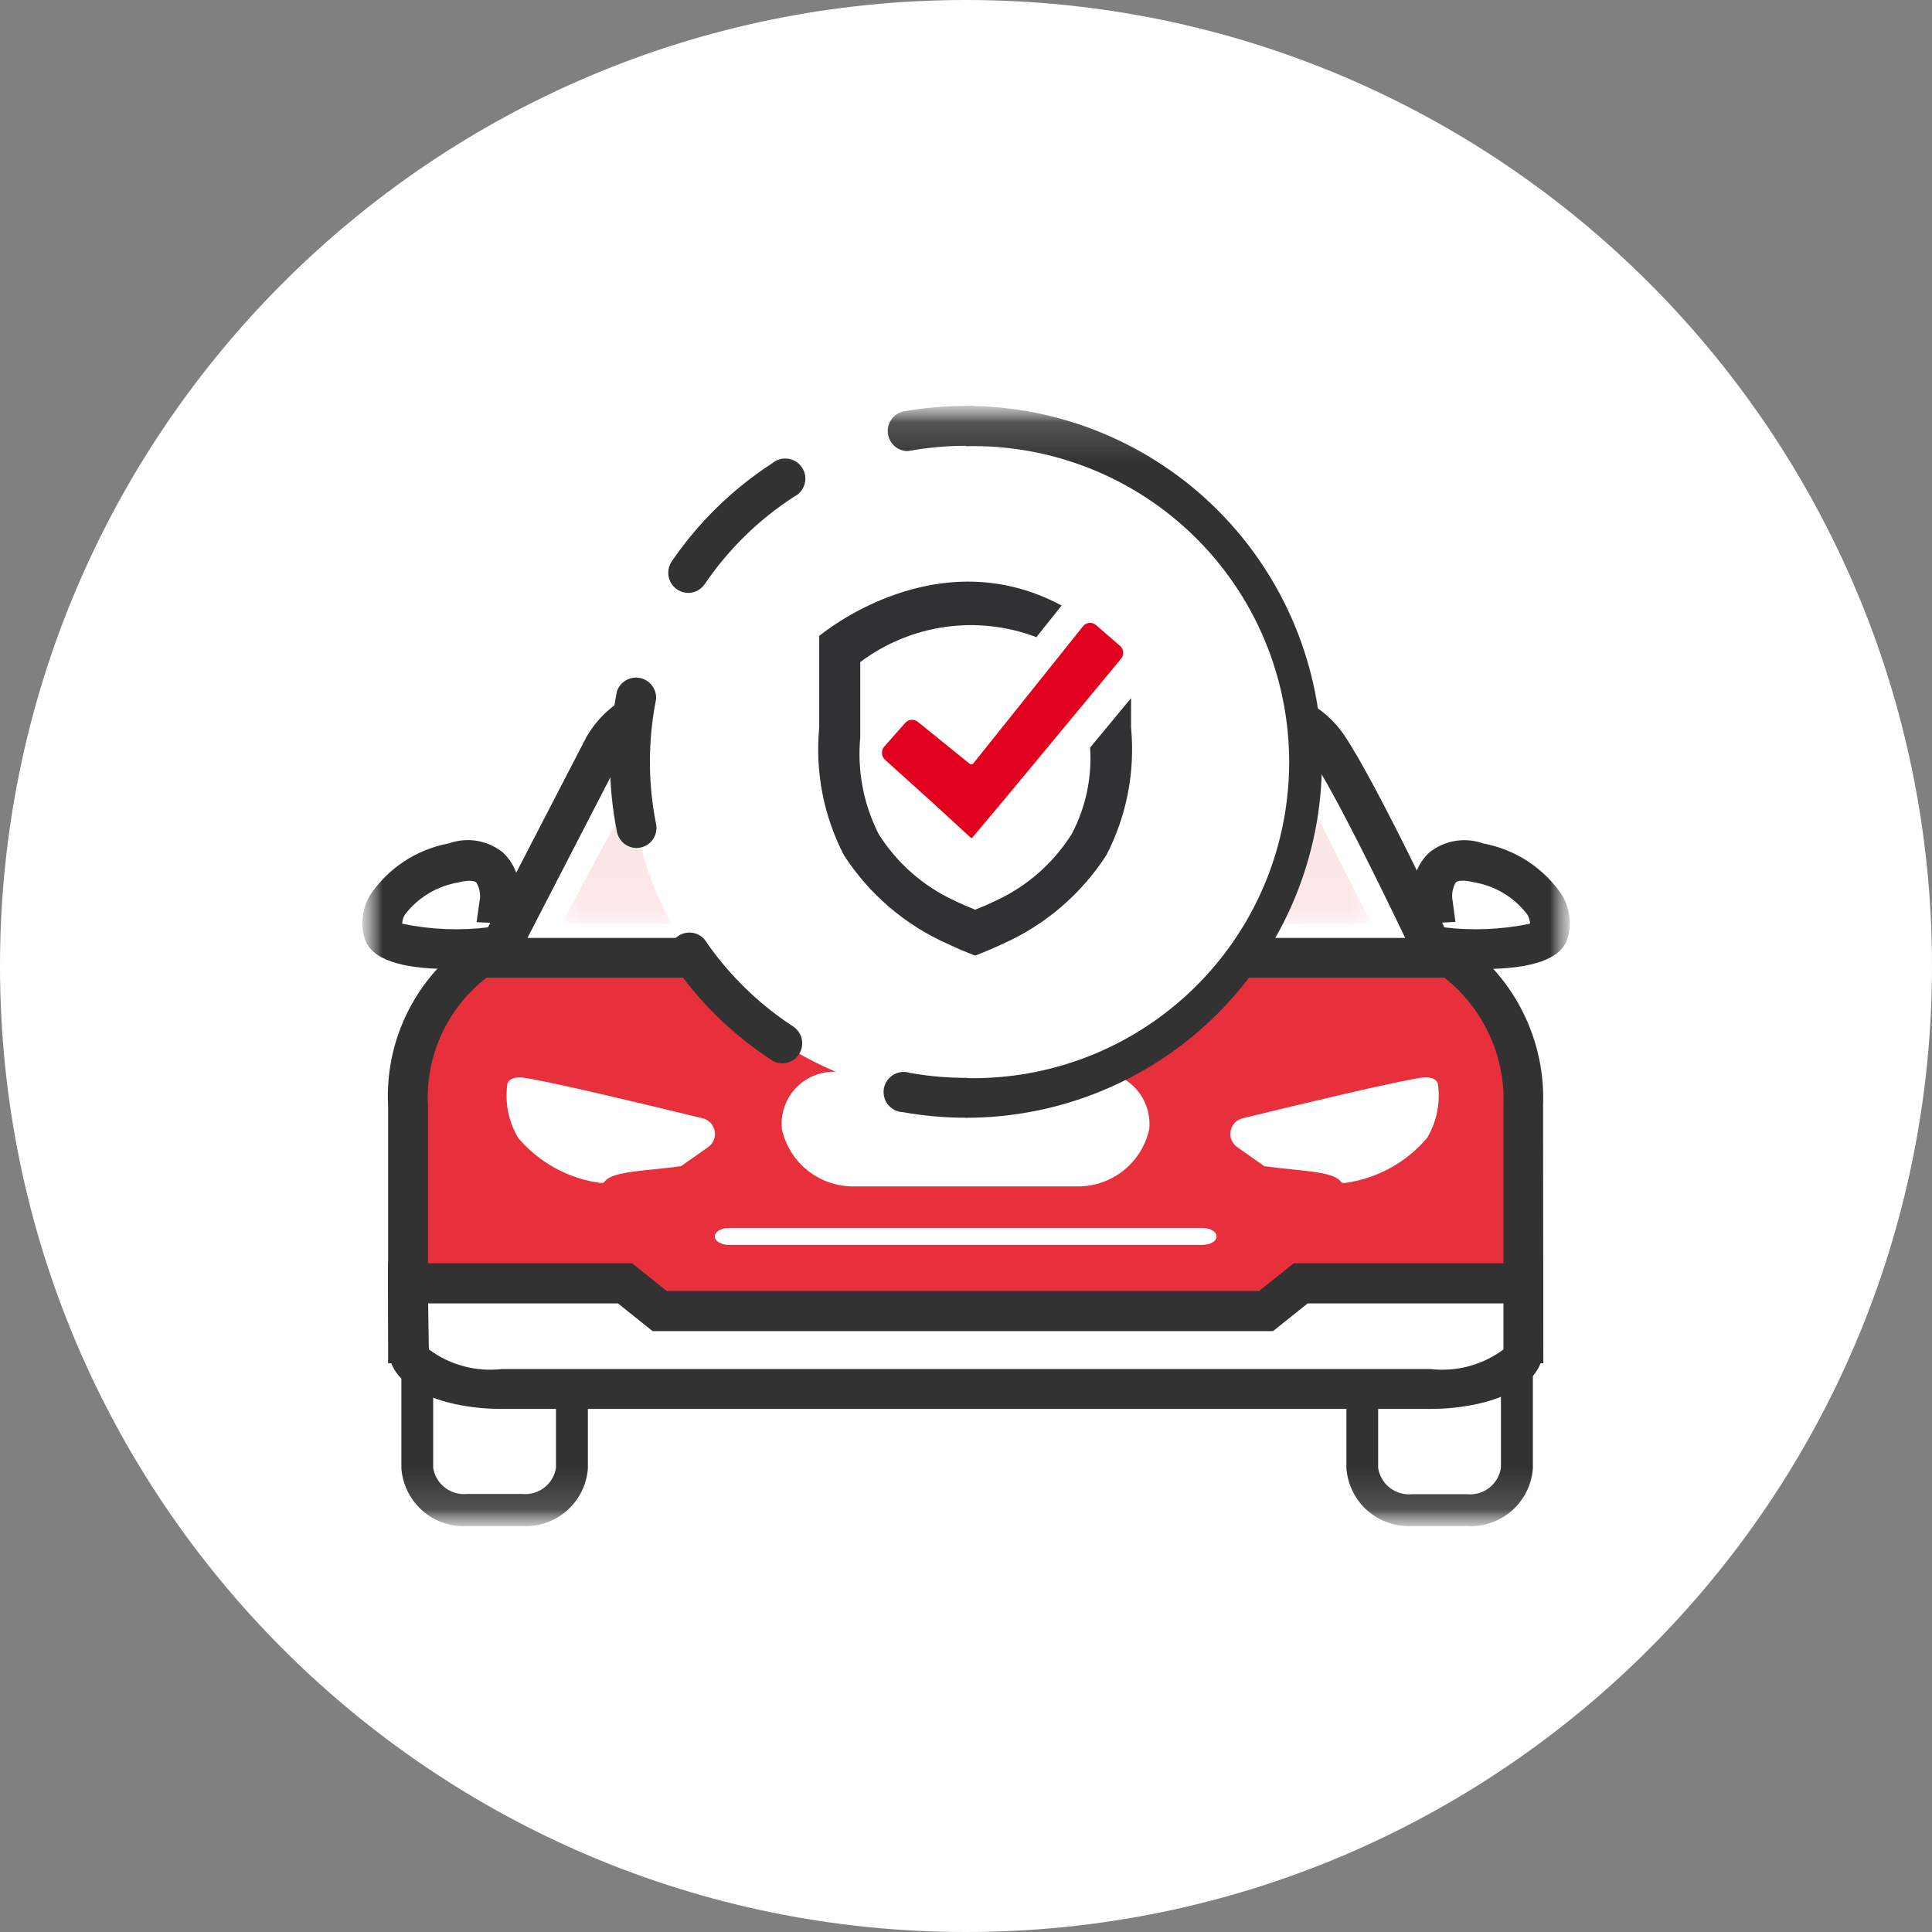
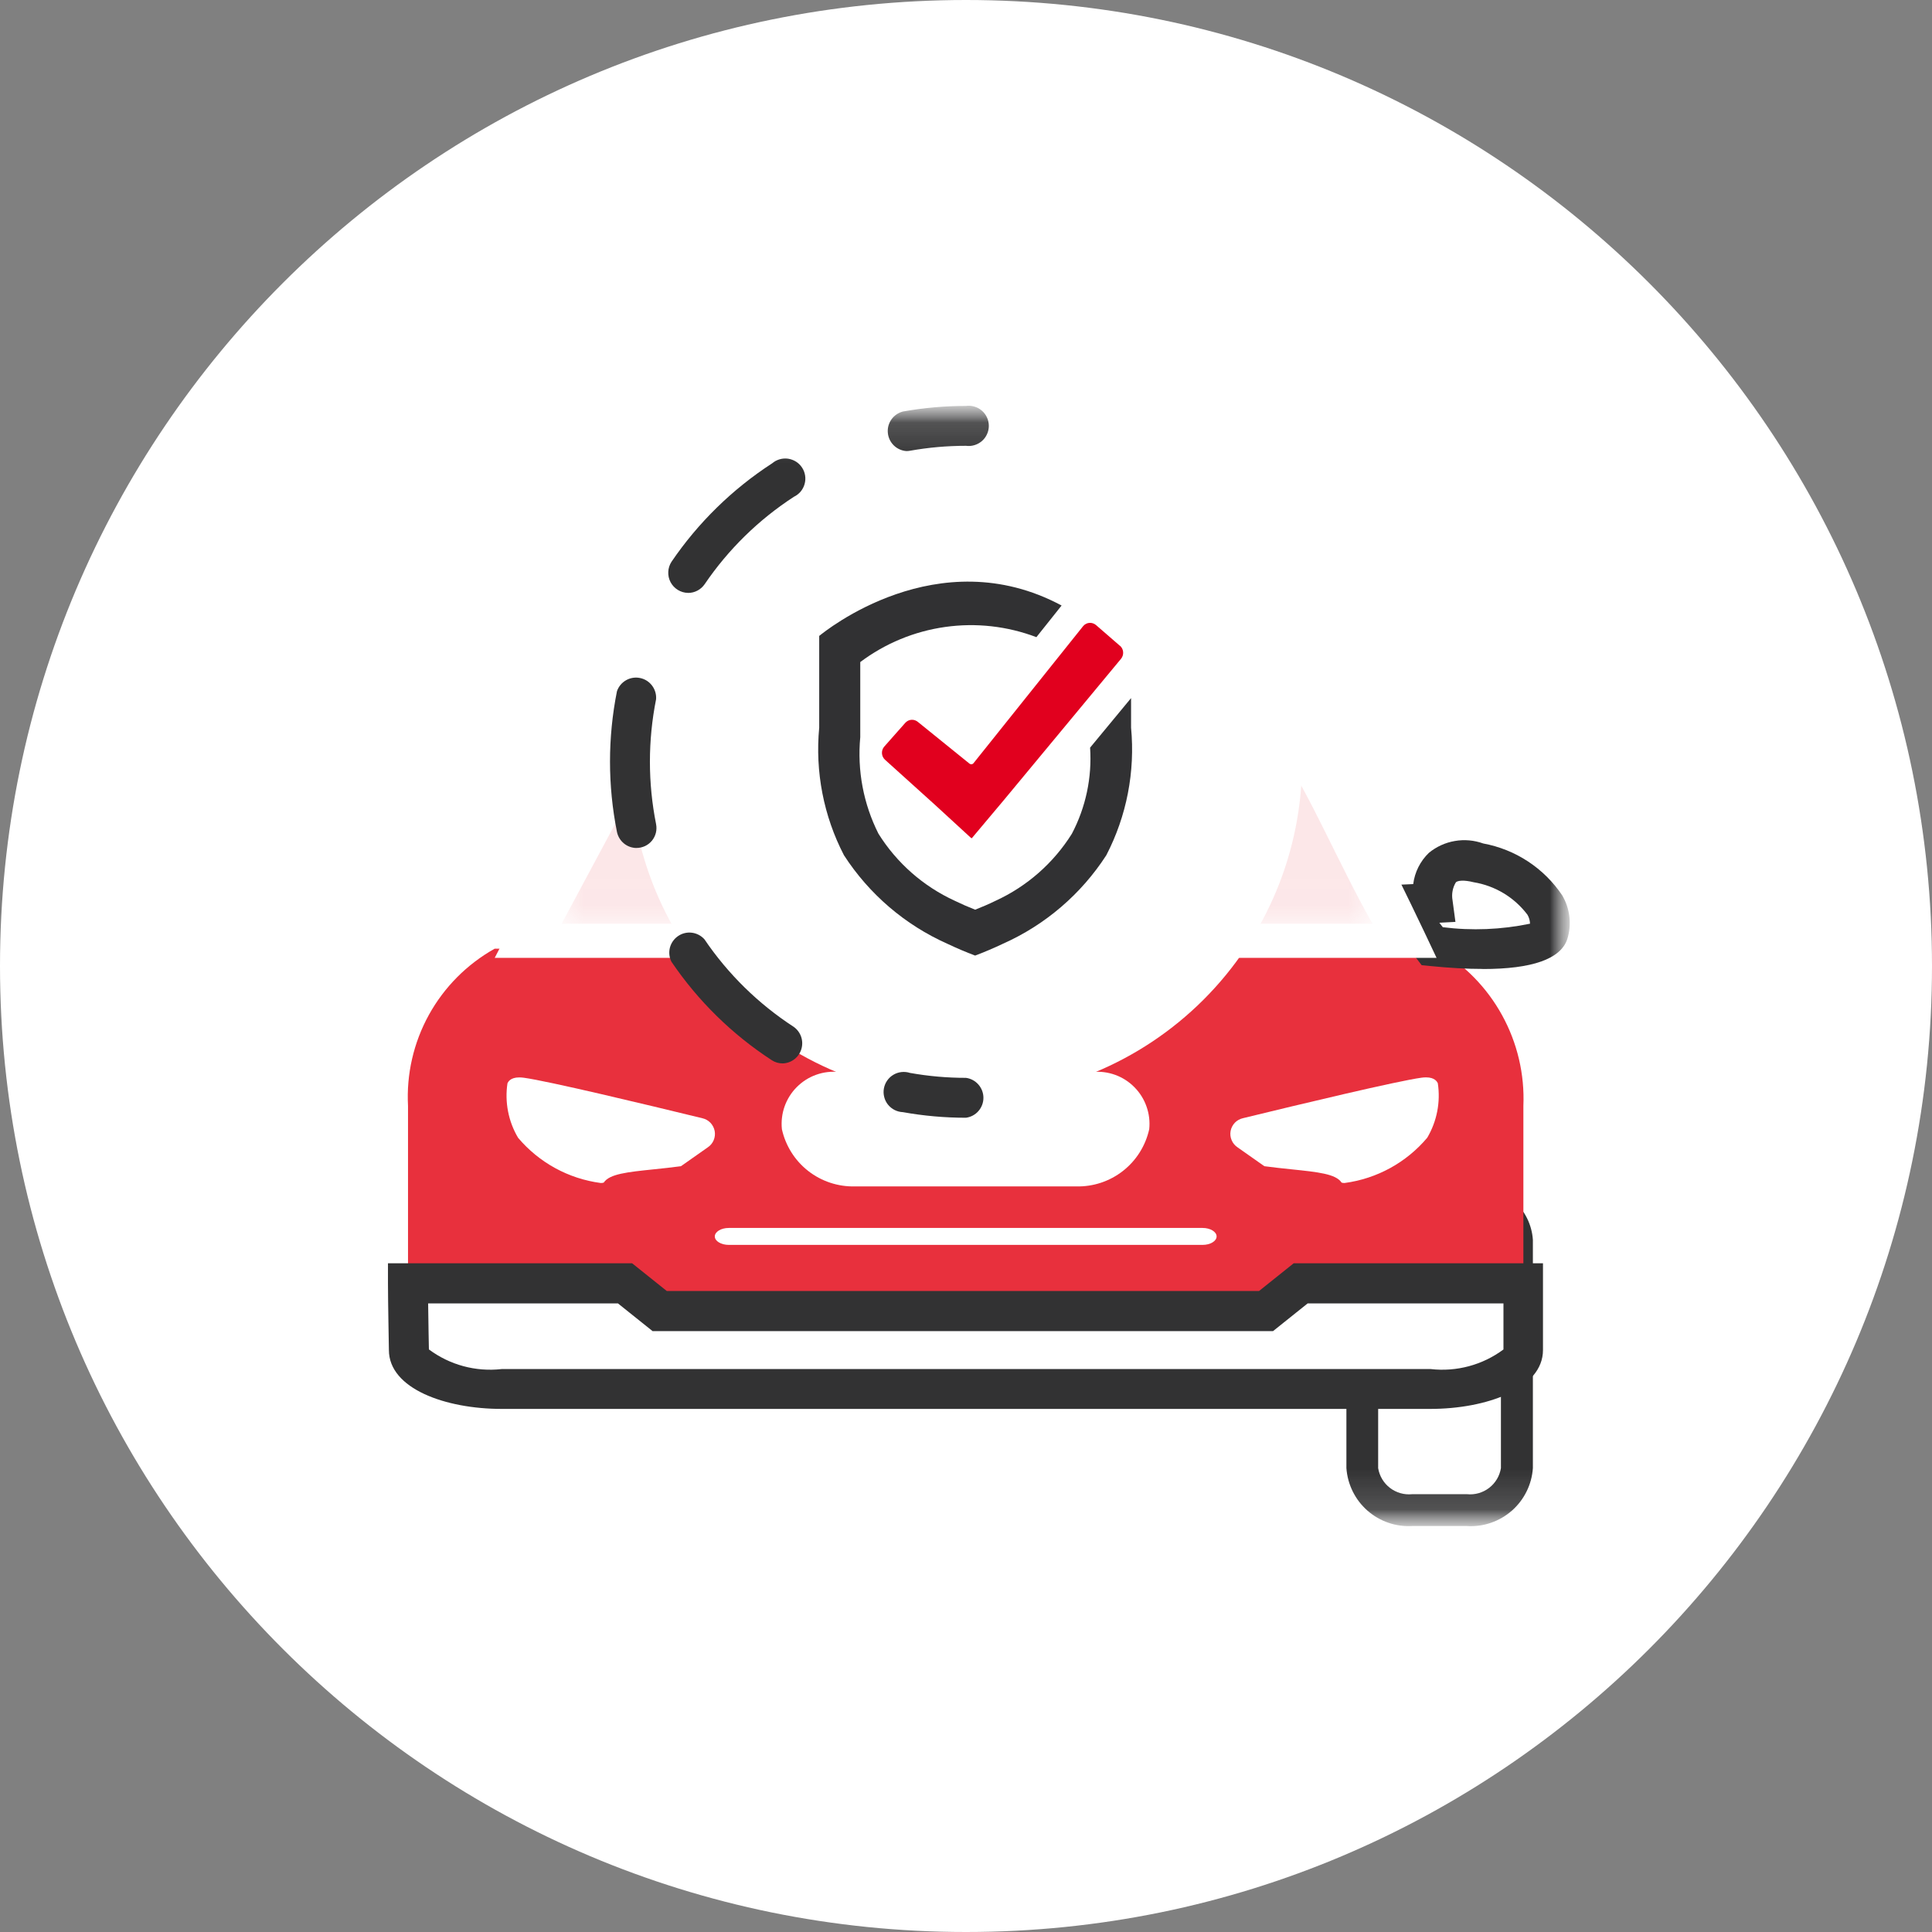
<svg xmlns="http://www.w3.org/2000/svg" width="48" height="48" viewBox="0 0 48 48" fill="none">
  <rect x="0" y="0" width="48" height="48" fill="#808080" stroke="none" />
  <path d="M24 48C37.255 48 48 37.255 48 24C48 10.745 37.255 0 24 0C10.745 0 0 10.745 0 24C0 37.255 10.745 48 24 48Z" fill="white" />
  <mask id="mask0_53_238" style="mask-type:luminance" maskUnits="userSpaceOnUse" x="9" y="10" width="30" height="28">
    <path d="M38.999 10.085H9V37.914H38.999V10.085Z" fill="white" />
  </mask>
  <g mask="url(#mask0_53_238)">
    <mask id="mask1_53_238" style="mask-type:luminance" maskUnits="userSpaceOnUse" x="9" y="10" width="30" height="28">
-       <path d="M38.999 10.085H9V37.914H38.999V10.085Z" fill="white" />
+       <path d="M38.999 10.085H9V37.914H38.999V10.085" fill="white" />
    </mask>
    <g mask="url(#mask1_53_238)">
      <path d="M34.953 29.873H36.586C36.855 29.852 37.122 29.937 37.329 30.111C37.535 30.285 37.666 30.533 37.691 30.802V36.475C37.663 36.777 37.517 37.055 37.285 37.25C37.053 37.445 36.753 37.541 36.451 37.517H35.088C34.786 37.541 34.486 37.445 34.254 37.25C34.022 37.055 33.876 36.776 33.847 36.474V30.801C33.872 30.533 34.002 30.285 34.207 30.112C34.413 29.938 34.678 29.852 34.947 29.872" fill="white" />
      <path d="M36.451 37.914H35.088C34.681 37.938 34.28 37.8 33.974 37.531C33.667 37.261 33.48 36.882 33.451 36.475V30.802C33.476 30.428 33.648 30.079 33.929 29.831C34.209 29.583 34.577 29.456 34.951 29.477H36.584C36.958 29.456 37.325 29.584 37.606 29.832C37.887 30.08 38.059 30.429 38.084 30.803V36.476C38.056 36.883 37.868 37.263 37.562 37.532C37.255 37.801 36.855 37.939 36.448 37.915M34.948 30.27C34.564 30.27 34.24 30.514 34.24 30.803V36.476C34.272 36.671 34.377 36.847 34.534 36.967C34.691 37.087 34.887 37.143 35.084 37.123H36.447C36.643 37.143 36.84 37.087 36.996 36.967C37.153 36.847 37.258 36.672 37.29 36.477V30.803C37.29 30.514 36.966 30.27 36.581 30.27H34.948Z" fill="#323233" />
      <path d="M10.366 35.17V30.802C10.391 30.534 10.521 30.287 10.726 30.113C10.932 29.939 11.197 29.853 11.466 29.873H13.106C13.375 29.852 13.642 29.937 13.849 30.111C14.056 30.285 14.186 30.533 14.211 30.802V36.476C14.183 36.778 14.037 37.056 13.805 37.251C13.573 37.446 13.274 37.542 12.972 37.518H11.609C11.306 37.542 11.006 37.447 10.774 37.252C10.541 37.056 10.395 36.777 10.366 36.475V34.737" fill="white" />
-       <path d="M12.97 37.915H11.609C11.201 37.939 10.801 37.801 10.495 37.532C10.188 37.262 10 36.882 9.972 36.475V30.802C9.997 30.428 10.169 30.079 10.45 29.831C10.73 29.583 11.098 29.456 11.472 29.477H13.106C13.48 29.456 13.848 29.584 14.128 29.832C14.409 30.08 14.581 30.429 14.606 30.803V36.477C14.578 36.884 14.39 37.263 14.084 37.532C13.777 37.802 13.377 37.939 12.97 37.915ZM10.762 35.17V36.47C10.794 36.665 10.899 36.841 11.056 36.961C11.213 37.081 11.409 37.137 11.606 37.117H12.97C13.166 37.137 13.363 37.081 13.519 36.962C13.676 36.842 13.781 36.667 13.813 36.472V30.803C13.813 30.514 13.488 30.27 13.104 30.27H11.47C11.086 30.27 10.762 30.514 10.762 30.803V35.17Z" fill="#323233" />
      <path d="M37.848 27.475C37.881 26.69 37.698 25.911 37.319 25.223C36.941 24.534 36.381 23.963 35.7 23.57H12.29C11.602 23.955 11.036 24.525 10.655 25.215C10.275 25.905 10.095 26.688 10.137 27.475V33.375H37.848V27.475Z" fill="#E8303D" />
-       <path d="M38.344 33.871H9.642V27.471C9.597 26.589 9.802 25.712 10.234 24.941C10.666 24.171 11.307 23.538 12.083 23.116L12.183 23.071H35.805L35.905 23.12C36.672 23.551 37.305 24.185 37.734 24.953C38.163 25.721 38.372 26.592 38.337 27.471L38.344 33.871ZM10.633 32.88H37.353V27.475C37.38 26.8 37.23 26.13 36.916 25.532C36.603 24.933 36.139 24.428 35.569 24.065H12.412C11.836 24.421 11.367 24.926 11.054 25.526C10.741 26.126 10.595 26.799 10.633 27.475V32.88Z" fill="#323233" />
      <path d="M12.408 22.441C12.408 22.441 12.608 21.104 11.272 21.441C9.936 21.778 9.333 22.572 9.533 23.172C9.733 23.772 12.418 23.507 12.418 23.507L13.21 22.474L12.408 22.441Z" fill="white" />
-       <path d="M11.165 24.073C9.933 24.073 9.228 23.824 9.065 23.33C9.009 23.151 8.991 22.962 9.013 22.775C9.034 22.588 9.094 22.408 9.189 22.246C9.413 21.91 9.703 21.623 10.04 21.401C10.377 21.179 10.756 21.027 11.153 20.954C11.379 20.873 11.621 20.852 11.857 20.892C12.094 20.933 12.315 21.034 12.501 21.185C12.717 21.392 12.856 21.666 12.893 21.963L14.183 22.021L12.683 23.978L12.469 23.999C11.984 24.048 11.551 24.072 11.169 24.072M9.991 22.949C10.704 23.098 11.436 23.127 12.158 23.036L12.24 22.929L11.84 22.911L11.917 22.373C11.945 22.218 11.915 22.059 11.833 21.924C11.785 21.882 11.644 21.858 11.391 21.924C10.858 22.012 10.38 22.3 10.055 22.731C10.015 22.799 9.993 22.876 9.991 22.955" fill="#323233" />
      <path d="M35.592 22.441C35.592 22.441 35.392 21.104 36.728 21.441C38.064 21.778 38.665 22.572 38.465 23.172C38.265 23.772 35.579 23.507 35.579 23.507L34.787 22.474L35.592 22.441Z" fill="white" />
      <path d="M36.835 24.073C36.452 24.073 36.018 24.049 35.535 24.001L35.321 23.98L33.821 22.023L35.111 21.965C35.148 21.669 35.286 21.394 35.502 21.187C35.688 21.035 35.91 20.934 36.146 20.894C36.383 20.853 36.625 20.875 36.851 20.956C37.248 21.029 37.627 21.181 37.964 21.403C38.301 21.625 38.591 21.912 38.815 22.248C38.91 22.41 38.97 22.59 38.991 22.777C39.013 22.964 38.995 23.153 38.939 23.332C38.774 23.826 38.069 24.075 36.839 24.075M35.846 23.036C36.568 23.127 37.3 23.097 38.013 22.949C38.011 22.87 37.989 22.794 37.949 22.726C37.624 22.295 37.145 22.006 36.613 21.919C36.361 21.856 36.22 21.879 36.172 21.919C36.09 22.053 36.06 22.213 36.088 22.368L36.16 22.904L35.76 22.925L35.846 23.036Z" fill="#323233" />
      <path d="M32.991 18.549C31.809 16.791 28.265 17.406 23.991 17.406C20.225 17.406 17.391 17.157 16.352 17.554C16.072 17.62 15.807 17.742 15.576 17.913C15.344 18.084 15.149 18.301 15.003 18.549L12.291 23.798H35.691C35.691 23.798 33.811 19.77 32.991 18.549Z" fill="white" />
-       <path d="M36.475 24.291H11.475L14.564 18.321C14.737 18.015 14.972 17.747 15.252 17.534C15.533 17.321 15.854 17.168 16.196 17.084C17.718 16.79 19.275 16.716 20.818 16.866C21.765 16.887 22.839 16.91 23.992 16.91C24.914 16.91 25.792 16.881 26.644 16.854C29.816 16.754 32.323 16.669 33.401 18.272C34.234 19.51 36.066 23.422 36.144 23.588L36.475 24.291ZM13.104 23.303H34.912C34.336 22.103 33.165 19.696 32.579 18.825C31.807 17.677 29.543 17.75 26.679 17.844C25.82 17.872 24.932 17.901 23.995 17.901C22.831 17.901 21.751 17.877 20.795 17.856C19.372 17.73 17.938 17.784 16.528 18.016L16.491 18.028C16.276 18.077 16.072 18.169 15.892 18.297C15.712 18.425 15.559 18.587 15.442 18.775L13.104 23.303Z" fill="#323233" />
      <g opacity="0.12">
        <mask id="mask2_53_238" style="mask-type:luminance" maskUnits="userSpaceOnUse" x="13" y="18" width="22" height="5">
          <path d="M34.107 18.149H13.955V22.95H34.107V18.149Z" fill="white" />
        </mask>
        <g mask="url(#mask2_53_238)">
          <path d="M34.107 22.951H13.953L16.072 18.997C16.294 18.656 16.643 18.416 17.041 18.329H17.055L17.069 18.324C17.719 18.179 18.386 18.122 19.052 18.153C19.491 18.153 19.99 18.162 20.522 18.172L20.905 18.181C21.756 18.199 22.72 18.22 23.759 18.22H23.785C24.353 18.22 24.905 18.22 25.423 18.212L26.134 18.206H26.611C27.053 18.206 27.47 18.2 27.855 18.2C28.463 18.2 31.231 17.954 31.921 18.866C32.468 19.589 33.288 21.52 34.104 22.958" fill="#E8303D" />
        </g>
      </g>
      <path d="M29.471 34.509H35.546C36.817 34.509 37.846 34.076 37.846 33.541C37.846 33.006 37.837 32.3 37.837 31.886H32.314L31.454 32.574H16.386L15.526 31.886H10.137C10.137 32.315 10.16 33.541 10.16 33.541C10.16 34.075 11.19 34.509 12.46 34.509H29.471Z" fill="white" />
      <path d="M35.547 35.004H12.462C11.072 35.004 9.662 34.504 9.662 33.541C9.662 33.5 9.639 32.315 9.639 31.886V31.386H15.705L16.565 32.074H31.281L32.141 31.386H38.335V31.886C38.335 32.079 38.335 32.335 38.335 32.609C38.335 32.922 38.335 33.256 38.335 33.541C38.335 34.501 36.928 35.004 35.535 35.004M10.656 33.526C11.174 33.912 11.82 34.087 12.462 34.014H35.547C36.189 34.087 36.835 33.913 37.353 33.527C37.353 33.248 37.353 32.927 37.353 32.617C37.353 32.537 37.353 32.459 37.353 32.383H32.488L31.628 33.071H16.213L15.353 32.383H10.637C10.643 32.866 10.654 33.458 10.656 33.526Z" fill="#323233" />
      <path d="M18.107 30.929C17.915 30.929 17.759 30.835 17.759 30.719C17.759 30.603 17.915 30.508 18.107 30.508H29.878C30.07 30.508 30.226 30.603 30.226 30.719C30.226 30.835 30.07 30.929 29.878 30.929H18.107Z" fill="white" />
      <path d="M16.918 28.974C16.683 29.006 16.457 29.029 16.248 29.051C15.582 29.12 15.141 29.166 15 29.381C14.975 29.39 14.949 29.393 14.923 29.391C14.123 29.285 13.391 28.884 12.871 28.267C12.63 27.86 12.537 27.381 12.608 26.913C12.626 26.877 12.681 26.768 12.901 26.768C12.938 26.768 12.976 26.771 13.013 26.776C13.622 26.859 16.025 27.435 17.449 27.782C17.526 27.799 17.595 27.838 17.65 27.894C17.704 27.951 17.741 28.022 17.756 28.099C17.77 28.176 17.762 28.255 17.731 28.328C17.701 28.4 17.65 28.462 17.585 28.505L16.918 28.974Z" fill="white" />
      <path d="M31.413 28.974C31.648 29.006 31.874 29.029 32.083 29.051C32.749 29.12 33.19 29.166 33.331 29.381C33.355 29.39 33.381 29.393 33.407 29.391C34.207 29.285 34.939 28.884 35.459 28.267C35.7 27.859 35.793 27.381 35.722 26.912C35.704 26.876 35.649 26.767 35.429 26.767C35.392 26.767 35.354 26.77 35.317 26.775C34.708 26.858 32.305 27.434 30.881 27.781C30.805 27.798 30.735 27.837 30.68 27.893C30.626 27.95 30.589 28.021 30.574 28.098C30.56 28.175 30.568 28.254 30.599 28.326C30.629 28.399 30.68 28.46 30.745 28.504L31.413 28.974Z" fill="white" />
      <path d="M26.74 29.476H21.24C20.82 29.486 20.409 29.35 20.078 29.091C19.747 28.832 19.517 28.465 19.426 28.055C19.406 27.864 19.429 27.67 19.493 27.489C19.557 27.308 19.661 27.143 19.797 27.007C19.933 26.871 20.097 26.766 20.278 26.702C20.459 26.637 20.653 26.614 20.844 26.633H27.144C27.335 26.615 27.527 26.64 27.707 26.705C27.887 26.77 28.05 26.875 28.184 27.011C28.319 27.147 28.422 27.311 28.485 27.492C28.549 27.672 28.572 27.865 28.552 28.055C28.461 28.465 28.231 28.832 27.9 29.091C27.57 29.35 27.16 29.486 26.74 29.476Z" fill="white" />
      <path d="M24 10.58C26.215 10.58 28.338 11.46 29.904 13.026C31.47 14.592 32.35 16.715 32.35 18.93C32.35 21.145 31.47 23.268 29.904 24.834C28.338 26.4 26.215 27.28 24 27.28" fill="white" />
-       <path d="M24 27.771V26.785C25.046 26.809 26.086 26.623 27.059 26.239C28.032 25.855 28.918 25.281 29.666 24.549C30.414 23.818 31.009 22.945 31.414 21.981C31.82 21.017 32.029 19.981 32.029 18.935C32.029 17.889 31.82 16.853 31.414 15.889C31.009 14.925 30.414 14.052 29.666 13.32C28.918 12.589 28.032 12.015 27.059 11.631C26.086 11.247 25.046 11.061 24 11.085V10.085C26.345 10.085 28.595 11.017 30.253 12.675C31.911 14.333 32.843 16.583 32.843 18.928C32.843 21.273 31.911 23.523 30.253 25.181C28.595 26.839 26.345 27.771 24 27.771Z" fill="#323233" />
      <path d="M24 10.58C21.785 10.58 19.662 11.46 18.096 13.026C16.53 14.592 15.65 16.715 15.65 18.93C15.65 21.145 16.53 23.268 18.096 24.834C19.662 26.4 21.785 27.28 24 27.28" fill="white" />
      <path d="M22.519 11.207C22.401 11.198 22.289 11.148 22.205 11.065C22.12 10.981 22.068 10.871 22.058 10.752C22.047 10.634 22.079 10.516 22.148 10.42C22.216 10.323 22.317 10.254 22.432 10.224C22.95 10.132 23.474 10.085 24 10.085C24.071 10.075 24.143 10.081 24.211 10.102C24.279 10.122 24.342 10.157 24.396 10.204C24.45 10.251 24.493 10.309 24.522 10.374C24.552 10.439 24.567 10.509 24.567 10.581C24.567 10.652 24.552 10.722 24.522 10.787C24.493 10.852 24.45 10.91 24.396 10.957C24.342 11.004 24.279 11.039 24.211 11.059C24.143 11.08 24.071 11.086 24 11.076C23.533 11.076 23.067 11.117 22.607 11.199C22.578 11.204 22.549 11.207 22.519 11.207Z" fill="#323233" />
      <path d="M19.444 26.42C19.348 26.42 19.254 26.393 19.174 26.34C18.188 25.698 17.341 24.867 16.681 23.893C16.627 23.785 16.614 23.66 16.644 23.543C16.675 23.426 16.747 23.324 16.847 23.256C16.947 23.187 17.069 23.158 17.189 23.173C17.309 23.188 17.42 23.246 17.501 23.336C18.087 24.201 18.841 24.94 19.717 25.51C19.803 25.57 19.868 25.656 19.903 25.755C19.938 25.855 19.94 25.962 19.91 26.063C19.88 26.164 19.819 26.253 19.736 26.317C19.652 26.381 19.551 26.417 19.446 26.42M15.813 21.068C15.699 21.067 15.588 21.027 15.5 20.954C15.412 20.881 15.351 20.78 15.328 20.668C15.098 19.515 15.098 18.328 15.328 17.174C15.367 17.059 15.447 16.962 15.553 16.901C15.659 16.84 15.783 16.82 15.902 16.845C16.022 16.869 16.128 16.937 16.201 17.034C16.274 17.132 16.31 17.253 16.3 17.374C16.096 18.398 16.096 19.451 16.3 20.474C16.314 20.546 16.313 20.62 16.295 20.692C16.277 20.763 16.244 20.829 16.198 20.886C16.151 20.943 16.093 20.988 16.026 21.02C15.96 21.051 15.887 21.067 15.814 21.067M17.093 14.73C17.004 14.729 16.916 14.703 16.84 14.656C16.764 14.609 16.702 14.543 16.66 14.464C16.618 14.385 16.599 14.296 16.603 14.207C16.607 14.117 16.635 14.031 16.684 13.956C17.346 12.983 18.196 12.152 19.184 11.511C19.238 11.465 19.301 11.431 19.37 11.411C19.438 11.391 19.51 11.386 19.58 11.396C19.651 11.407 19.718 11.432 19.778 11.47C19.838 11.508 19.889 11.559 19.928 11.619C19.967 11.678 19.992 11.745 20.003 11.816C20.014 11.886 20.009 11.958 19.99 12.026C19.971 12.095 19.937 12.158 19.892 12.213C19.846 12.267 19.789 12.311 19.725 12.342C18.848 12.911 18.094 13.65 17.507 14.514C17.461 14.581 17.4 14.635 17.329 14.673C17.257 14.711 17.178 14.731 17.097 14.731" fill="#323233" />
      <path d="M23.999 27.77C23.474 27.77 22.949 27.724 22.432 27.631C22.361 27.628 22.291 27.61 22.227 27.578C22.163 27.546 22.107 27.5 22.062 27.445C22.017 27.389 21.985 27.324 21.968 27.255C21.95 27.186 21.947 27.114 21.96 27.043C21.973 26.973 22 26.906 22.041 26.847C22.081 26.789 22.134 26.739 22.195 26.703C22.257 26.666 22.325 26.643 22.396 26.635C22.467 26.627 22.539 26.634 22.607 26.656C23.067 26.738 23.533 26.779 24 26.779C24.12 26.795 24.23 26.855 24.309 26.946C24.389 27.037 24.433 27.154 24.433 27.275C24.433 27.396 24.389 27.513 24.309 27.604C24.23 27.695 24.119 27.754 23.999 27.77Z" fill="#323233" />
      <path d="M27.824 16.045L27.23 15.529C27.207 15.51 27.181 15.495 27.153 15.486C27.125 15.476 27.095 15.473 27.065 15.475C27.035 15.477 27.006 15.486 26.98 15.5C26.953 15.513 26.93 15.532 26.911 15.555L24.186 18.962C24.174 18.977 24.157 18.986 24.138 18.988C24.119 18.989 24.101 18.984 24.086 18.972L22.811 17.941C22.789 17.921 22.763 17.906 22.735 17.896C22.707 17.886 22.678 17.881 22.648 17.883C22.618 17.884 22.589 17.892 22.562 17.905C22.536 17.918 22.512 17.936 22.492 17.958L21.969 18.549C21.929 18.595 21.909 18.654 21.912 18.715C21.915 18.776 21.942 18.833 21.986 18.874L23.225 19.992L24.109 20.804C24.119 20.813 24.13 20.821 24.142 20.828L24.942 19.876L27.852 16.367C27.89 16.32 27.909 16.26 27.904 16.2C27.9 16.14 27.871 16.083 27.826 16.043" fill="#E1001E" />
      <path d="M27.083 18.575C27.133 19.317 26.976 20.057 26.63 20.715C26.174 21.443 25.516 22.021 24.736 22.379C24.57 22.46 24.4 22.534 24.228 22.601C24.056 22.534 23.887 22.46 23.72 22.379C22.94 22.021 22.282 21.443 21.826 20.715C21.452 19.974 21.295 19.142 21.373 18.315V16.449C21.991 15.985 22.716 15.685 23.481 15.577C24.247 15.468 25.027 15.556 25.749 15.83L26.375 15.044C23.301 13.395 20.483 15.694 20.359 15.795H20.353V18.078C20.249 19.172 20.462 20.273 20.968 21.248C21.593 22.215 22.486 22.98 23.538 23.448C23.763 23.555 23.993 23.653 24.227 23.741C24.46 23.653 24.691 23.555 24.916 23.448C25.968 22.98 26.861 22.215 27.486 21.248C27.992 20.273 28.205 19.172 28.101 18.078V17.344L27.083 18.575Z" fill="#313133" />
    </g>
  </g>
</svg>